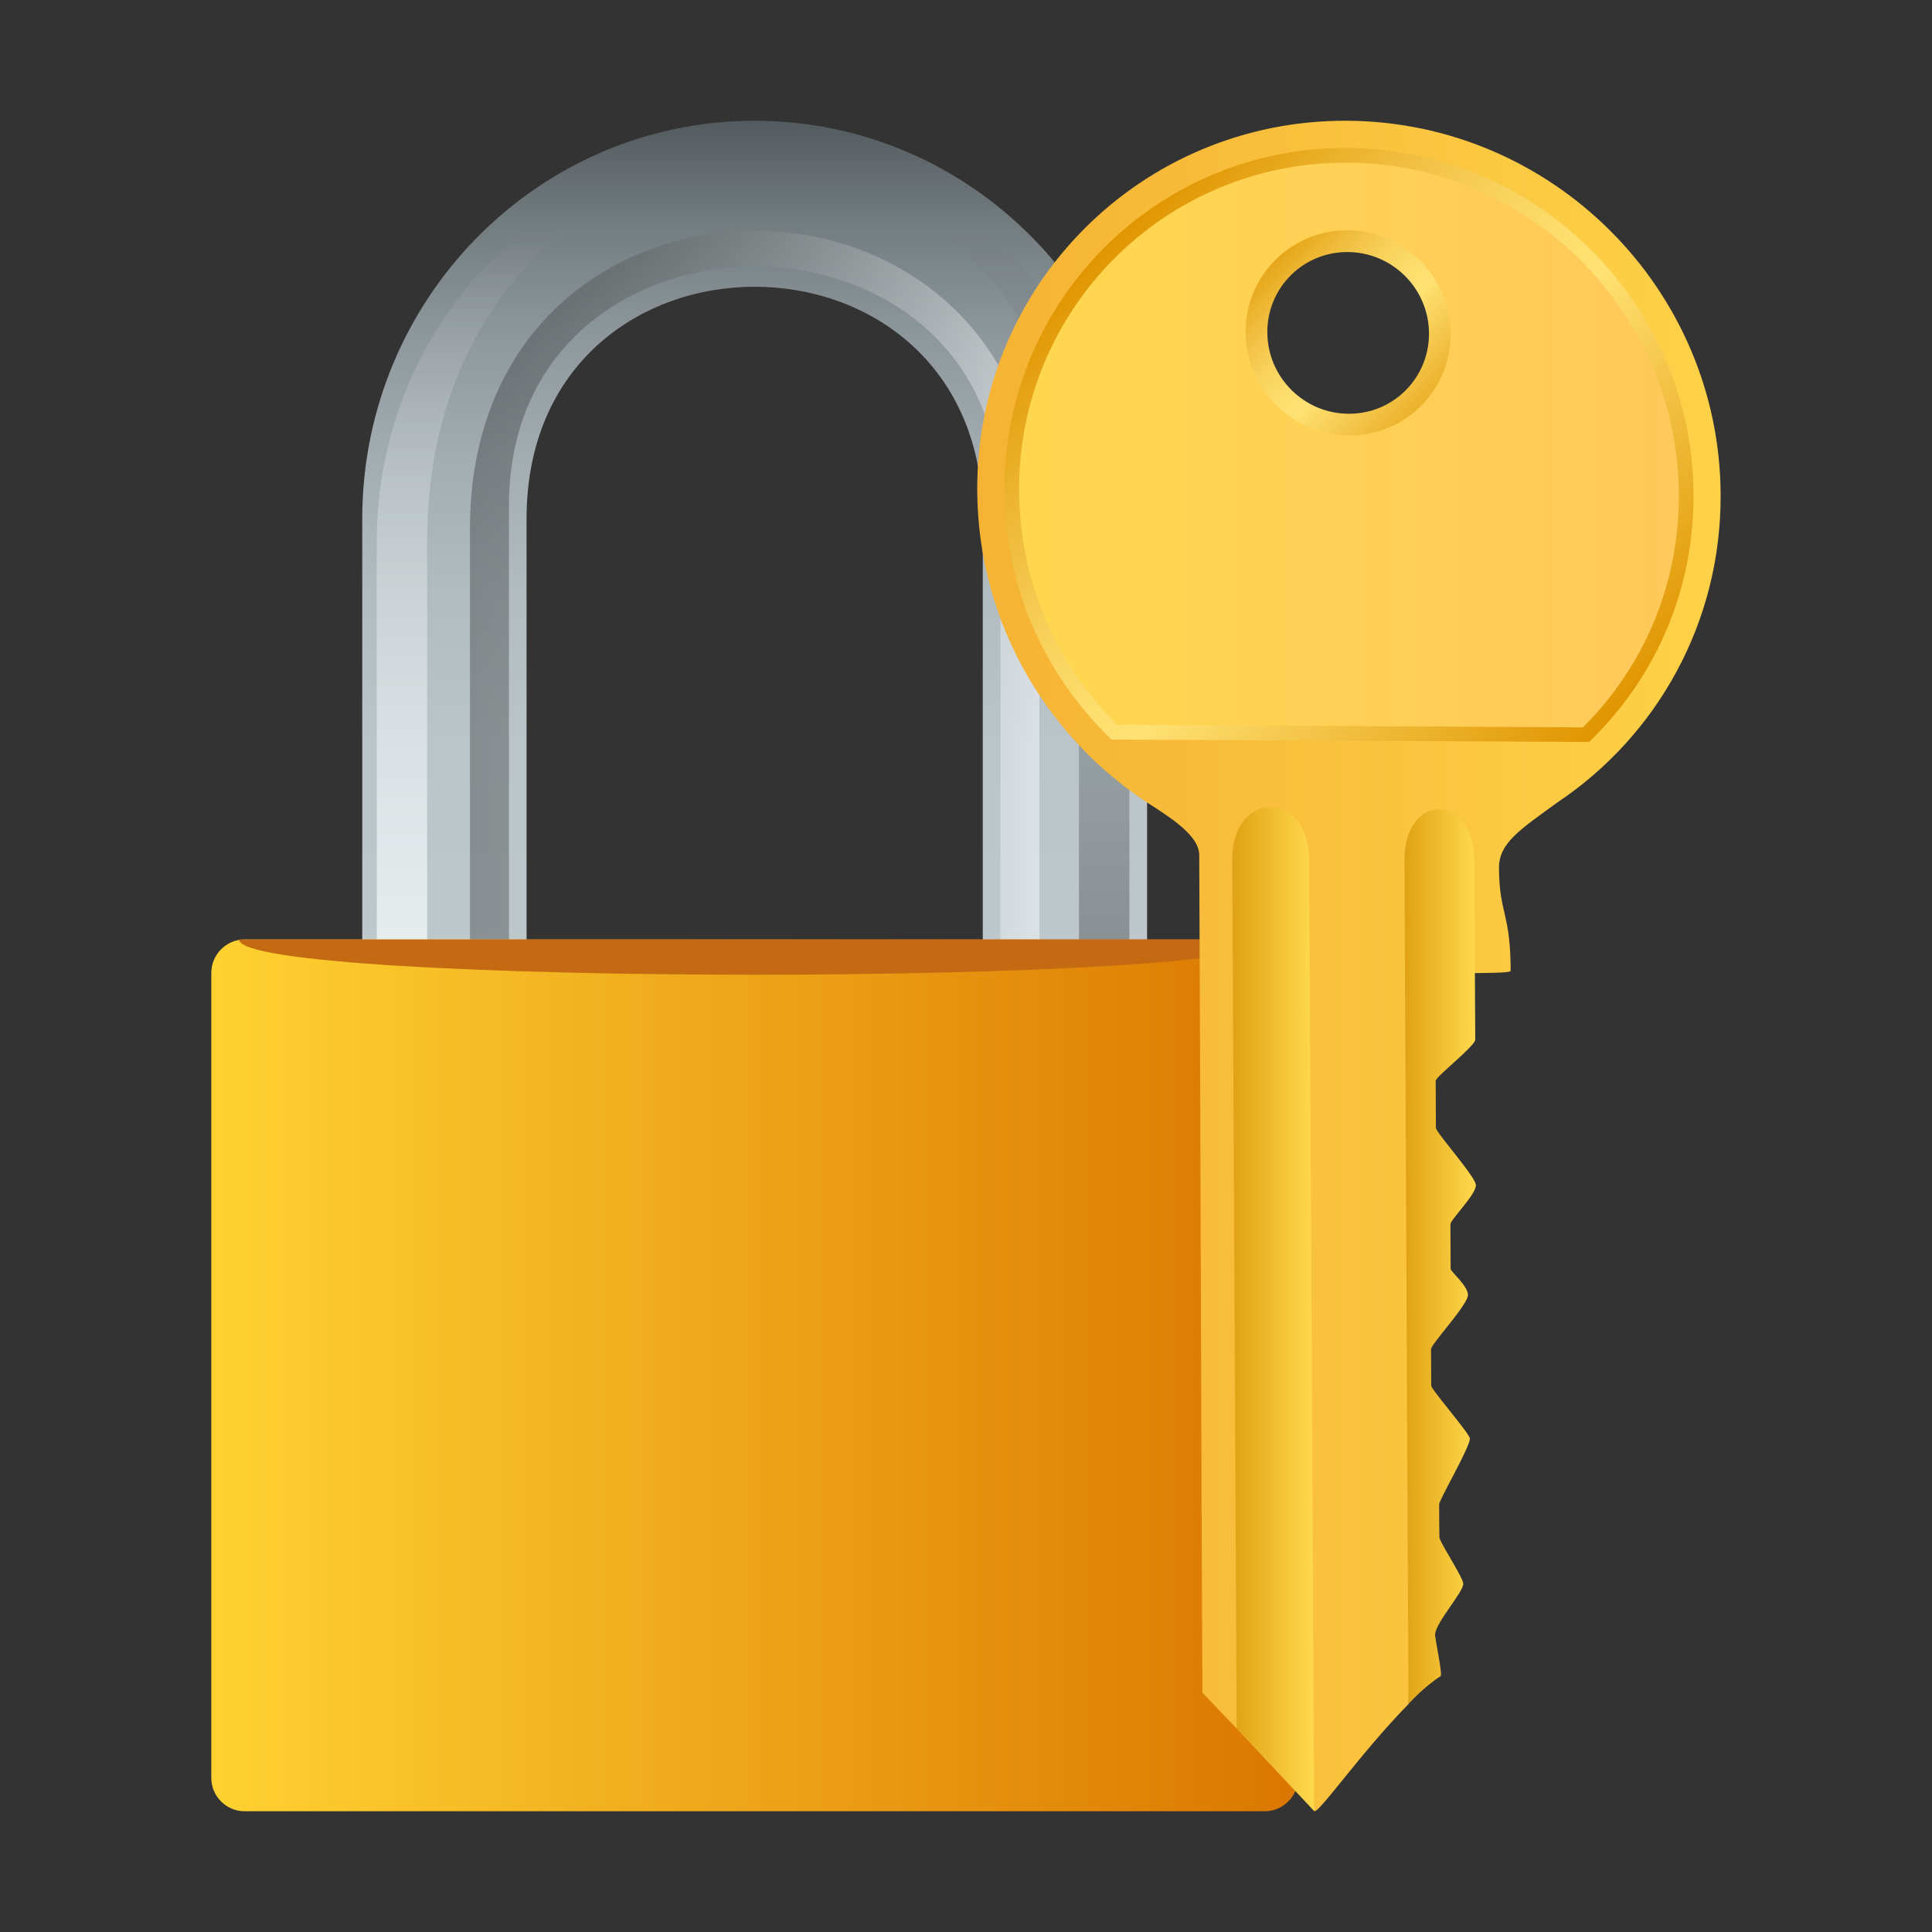
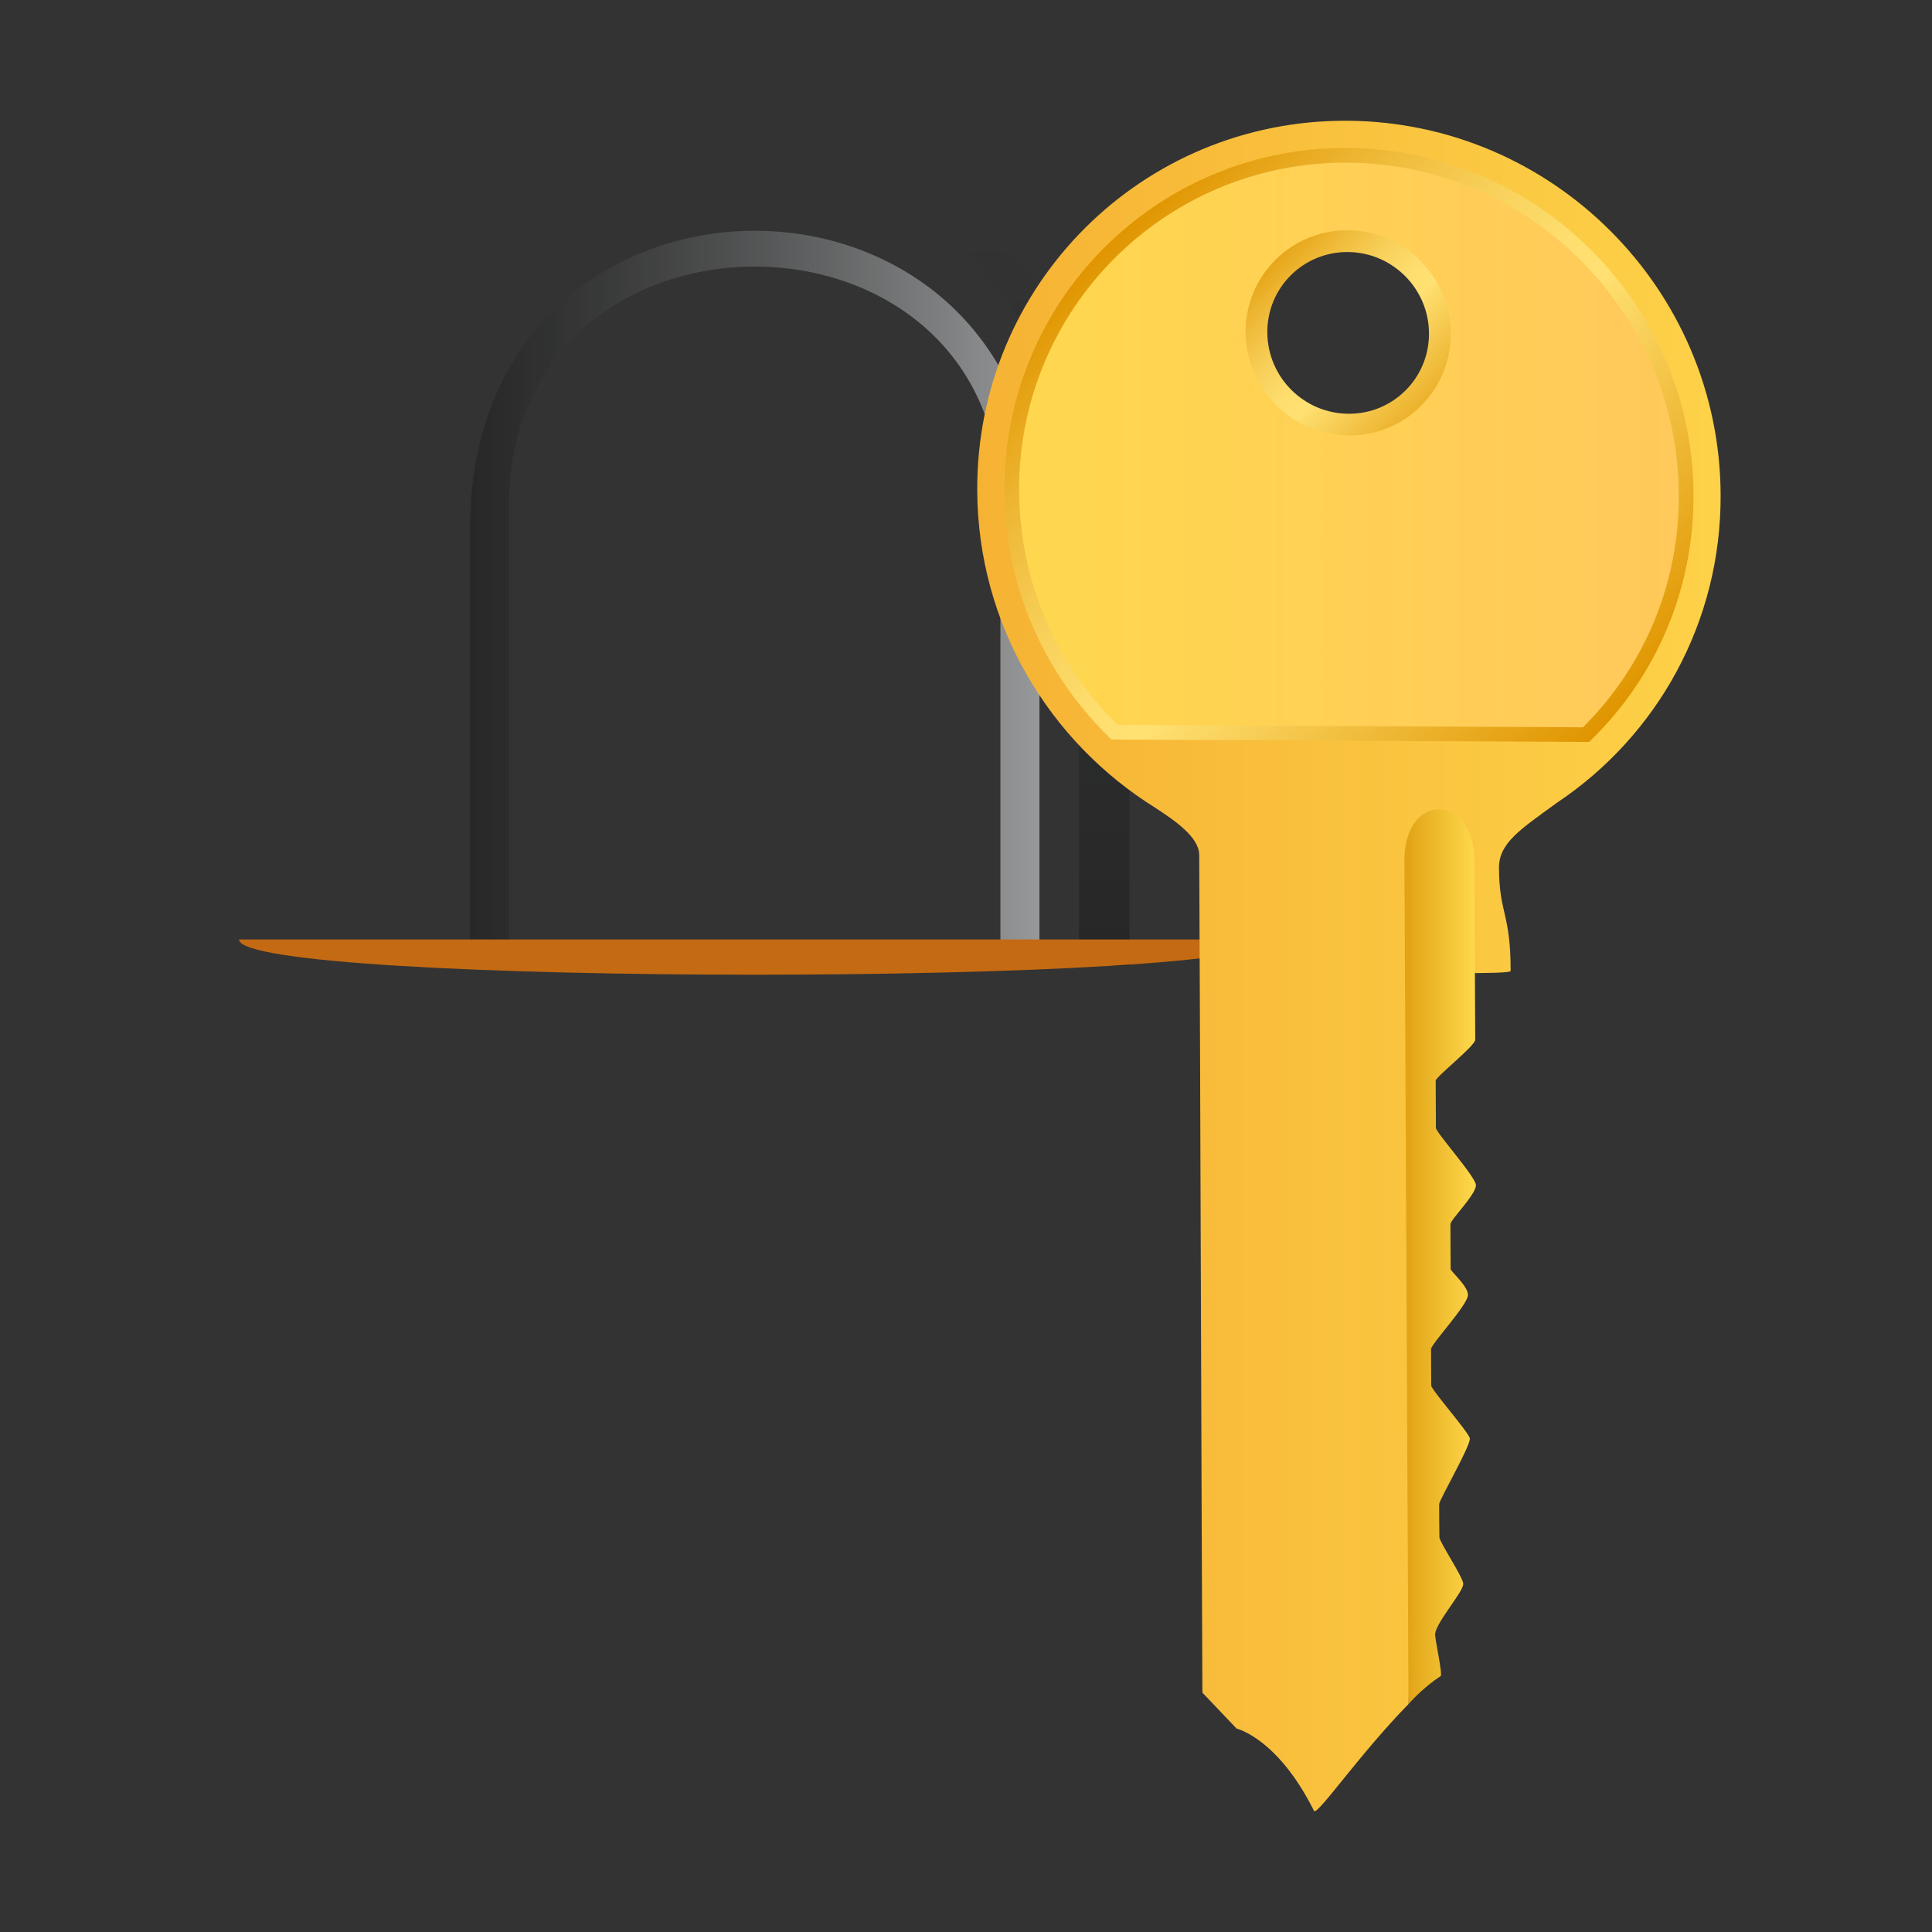
<svg xmlns="http://www.w3.org/2000/svg" xmlns:ns1="http://ns.adobe.com/AdobeSVGViewerExtensions/3.0/" version="1.1" id="Layer_1" x="0px" y="0px" width="64px" height="64px" viewBox="0 0 64 64" enable-background="new 0 0 64 64" xml:space="preserve">
  <rect x="0" y="0" width="64" height="64" fill="#333333" stroke="none" />
  <linearGradient id="SVGID_1_" gradientUnits="userSpaceOnUse" x1="25" y1="32" x2="25" y2="4">
    <stop offset="0" style="stop-color:#BEC8CC" />
    <stop offset="0.261" style="stop-color:#BBC5C9" />
    <stop offset="0.443" style="stop-color:#B2BCC0" />
    <stop offset="0.601" style="stop-color:#A3ADB1" />
    <stop offset="0.745" style="stop-color:#8E979B" />
    <stop offset="0.878" style="stop-color:#737C7F" />
    <stop offset="1" style="stop-color:#535B5E" />
    <ns1:midPointStop offset="0" style="stop-color:#BEC8CC" />
    <ns1:midPointStop offset="0.776" style="stop-color:#BEC8CC" />
    <ns1:midPointStop offset="1" style="stop-color:#535B5E" />
  </linearGradient>
-   <path fill="url(#SVGID_1_)" d="M25,4c-7.181,0-13,5.904-13,13.188V32h5.443V17.188c0-10.252,15.113-10.252,15.113,0V32h5.443V17.188  C37.999,9.904,32.177,4,25,4z" />
  <linearGradient id="SVGID_2_" gradientUnits="userSpaceOnUse" x1="18.981" y1="32" x2="18.981" y2="4.742">
    <stop offset="0" style="stop-color:#FAFDFF;stop-opacity:0.7" />
    <stop offset="0.897" style="stop-color:#FAFDFF;stop-opacity:0" />
    <ns1:midPointStop offset="0" style="stop-color:#FAFDFF;stop-opacity:0.7" />
    <ns1:midPointStop offset="0.553" style="stop-color:#FAFDFF;stop-opacity:0.7" />
    <ns1:midPointStop offset="0.897" style="stop-color:#FAFDFF;stop-opacity:0" />
  </linearGradient>
-   <path fill="url(#SVGID_2_)" d="M25.481,4.742c-7.181,0-13,5.906-13,13.189V32h1.669V17.932C14.15,9.346,20.41,5.322,25.481,4.742z" />
  <linearGradient id="SVGID_3_" gradientUnits="userSpaceOnUse" x1="-114.369" y1="32" x2="-114.369" y2="4.742" gradientTransform="matrix(-1 0 0 1 -83.456 0)">
    <stop offset="0" style="stop-color:#0B0C0D;stop-opacity:0.3" />
    <stop offset="0.897" style="stop-color:#0B0C0D;stop-opacity:0" />
    <ns1:midPointStop offset="0" style="stop-color:#0B0C0D;stop-opacity:0.3" />
    <ns1:midPointStop offset="0.497" style="stop-color:#0B0C0D;stop-opacity:0.3" />
    <ns1:midPointStop offset="0.897" style="stop-color:#0B0C0D;stop-opacity:0" />
  </linearGradient>
  <path fill="url(#SVGID_3_)" d="M24.413,4.742c7.18,0,13,5.906,13,13.189V32h-1.67V17.932C35.743,9.346,29.484,5.322,24.413,4.742z" />
  <linearGradient id="SVGID_4_" gradientUnits="userSpaceOnUse" x1="15.566" y1="19.822" x2="34.433" y2="19.822">
    <stop offset="0" style="stop-color:#0B0C0D;stop-opacity:0.3" />
    <stop offset="0.099" style="stop-color:#242526;stop-opacity:0.32" />
    <stop offset="0.727" style="stop-color:#BCBFC1;stop-opacity:0.445" />
    <stop offset="1" style="stop-color:#FAFDFF;stop-opacity:0.5" />
    <ns1:midPointStop offset="0" style="stop-color:#0B0C0D;stop-opacity:0.3" />
    <ns1:midPointStop offset="0.485" style="stop-color:#0B0C0D;stop-opacity:0.3" />
    <ns1:midPointStop offset="1" style="stop-color:#FAFDFF;stop-opacity:0.5" />
  </linearGradient>
  <path fill="url(#SVGID_4_)" d="M34.433,32V17.523c0-13.172-18.866-13.172-18.866,0V32h1.293V16.748c0-10.557,16.28-10.557,16.28,0  V32H34.433z" />
  <linearGradient id="SVGID_5_" gradientUnits="userSpaceOnUse" x1="7" y1="45.56" x2="42.999" y2="45.56">
    <stop offset="0" style="stop-color:#FFD231" />
    <stop offset="1" style="stop-color:#DB7600" />
    <ns1:midPointStop offset="0" style="stop-color:#FFD231" />
    <ns1:midPointStop offset="0.5" style="stop-color:#FFD231" />
    <ns1:midPointStop offset="1" style="stop-color:#DB7600" />
  </linearGradient>
-   <path fill="url(#SVGID_5_)" d="M42.999,58.898c0,0.605-0.496,1.102-1.102,1.102H8.102C7.496,60,7,59.504,7,58.898V32.225  c0-0.605,0.496-1.104,1.102-1.104h33.796c0.605,0,1.102,0.498,1.102,1.104V58.898z" />
  <path fill="#C46A12" d="M42.081,31.121c0,1.557-34.163,1.557-34.163,0H42.081z" />
  <linearGradient id="SVGID_6_" gradientUnits="userSpaceOnUse" x1="273.065" y1="329.663" x2="273.065" y2="296.396" gradientTransform="matrix(0 -1 1 0 -266.813 305.063)">
    <stop offset="0" style="stop-color:#FFD94D" />
    <stop offset="1" style="stop-color:#F5AF31" />
    <ns1:midPointStop offset="0" style="stop-color:#FFD94D" />
    <ns1:midPointStop offset="0.5" style="stop-color:#FFD94D" />
    <ns1:midPointStop offset="1" style="stop-color:#F5AF31" />
  </linearGradient>
  <path fill="url(#SVGID_6_)" d="M32.372,16.251c0.022,4.436,2.387,8.33,5.913,10.517v0.001c0.613,0.401,1.438,0.957,1.441,1.551  c0.037,7.383,0.072,21.191,0.105,27.751l1.135,1.192c0,0,1.357,0.309,2.566,2.731c0.127,0.126,1.516-1.9,3.129-3.547  c0,0,0.267-9.701,0.01-24.124c-0.003-0.154,3.37-0.021,3.371-0.161c0-1.923-0.377-1.878-0.386-3.405  c-0.005-0.831,0.687-1.268,1.94-2.179l0,0c3.28-2.196,5.425-5.942,5.402-10.2C56.966,9.575,51.425,4.035,44.622,4  C37.821,3.966,32.339,9.45,32.372,16.251z M47.435,11.041c0.008,1.534-1.229,2.771-2.762,2.762  c-1.531-0.007-2.779-1.257-2.789-2.791c-0.008-1.532,1.229-2.768,2.763-2.76C46.177,8.261,47.427,9.51,47.435,11.041z" />
  <linearGradient id="SVGID_7_" gradientUnits="userSpaceOnUse" x1="290.326" y1="327.978" x2="290.326" y2="297.801" gradientTransform="matrix(0 -1 1 0 -266.813 305.063)">
    <stop offset="0" style="stop-color:#FFC55E" />
    <stop offset="1" style="stop-color:#FFD94D" />
    <ns1:midPointStop offset="0" style="stop-color:#FFC55E" />
    <ns1:midPointStop offset="0.5" style="stop-color:#FFC55E" />
    <ns1:midPointStop offset="1" style="stop-color:#FFD94D" />
  </linearGradient>
  <path fill="url(#SVGID_7_)" d="M33.517,16.257c0.016,3.127,1.316,5.961,3.398,7.998l15.625,0.08  c2.061-2.019,3.332-4.837,3.316-7.963C55.826,10.2,50.799,5.173,44.63,5.145C38.46,5.113,33.485,10.088,33.517,16.257z   M47.435,11.041c0.008,1.534-1.229,2.771-2.762,2.762c-1.531-0.007-2.779-1.257-2.789-2.791c-0.008-1.532,1.229-2.768,2.763-2.76  C46.177,8.261,47.427,9.51,47.435,11.041z" />
  <linearGradient id="SVGID_8_" gradientUnits="userSpaceOnUse" x1="290.478" y1="315.038" x2="297.001" y2="308.514" gradientTransform="matrix(0 -1 1 0 -266.813 305.063)">
    <stop offset="0" style="stop-color:#E09500" />
    <stop offset="0.467" style="stop-color:#FFE173" />
    <stop offset="0.548" style="stop-color:#FDDD6D" />
    <stop offset="0.661" style="stop-color:#F8D15B" />
    <stop offset="0.792" style="stop-color:#F0BD3D" />
    <stop offset="0.937" style="stop-color:#E5A214" />
    <stop offset="1" style="stop-color:#E09500" />
    <ns1:midPointStop offset="0" style="stop-color:#E09500" />
    <ns1:midPointStop offset="0.506" style="stop-color:#E09500" />
    <ns1:midPointStop offset="0.467" style="stop-color:#FFE173" />
    <ns1:midPointStop offset="0.636" style="stop-color:#FFE173" />
    <ns1:midPointStop offset="1" style="stop-color:#E09500" />
  </linearGradient>
  <path fill="url(#SVGID_8_)" d="M41.262,11.009c0.009,1.878,1.539,3.406,3.415,3.416c1.877,0.012,3.389-1.502,3.38-3.381  c-0.011-1.876-1.539-3.404-3.415-3.415C42.765,7.621,41.253,9.136,41.262,11.009z M47.337,11.041  c0.008,1.479-1.186,2.675-2.664,2.665c-1.48-0.006-2.684-1.211-2.691-2.694c-0.01-1.478,1.185-2.671,2.663-2.663  C46.126,8.356,47.331,9.562,47.337,11.041z" />
  <linearGradient id="SVGID_9_" gradientUnits="userSpaceOnUse" x1="263.438" y1="315.71" x2="263.438" y2="312.51" gradientTransform="matrix(0 -1 1 0 -266.813 305.063)">
    <stop offset="0" style="stop-color:#FFD94D" />
    <stop offset="1" style="stop-color:#D68E00" />
    <ns1:midPointStop offset="0" style="stop-color:#FFD94D" />
    <ns1:midPointStop offset="0.5" style="stop-color:#FFD94D" />
    <ns1:midPointStop offset="1" style="stop-color:#D68E00" />
  </linearGradient>
  <path fill="url(#SVGID_9_)" d="M46.524,28.51c-0.011-2.279,2.302-2.267,2.315,0.013c0.005,1.308,0.026,5.454,0.03,5.919  c0,0.204-1.311,1.229-1.31,1.359c0.001,0.385,0.006,1.177,0.007,1.562c0,0.151,1.325,1.627,1.326,1.898  c0,0.316-0.844,1.141-0.845,1.293c0.002,0.254,0.007,1.336,0.007,1.479c0.001,0.09,0.574,0.559,0.574,0.864  c0.003,0.322-1.223,1.625-1.223,1.796c0.002,0.273,0.004,0.932,0.006,1.204c0.001,0.142,1.279,1.59,1.28,1.76  c0.002,0.283-1.017,2.03-1.017,2.172c-0.001,0.295,0.004,0.798,0.008,1.095c-0.002,0.152,0.788,1.328,0.79,1.542  c0.001,0.273-0.872,1.234-0.932,1.656c-0.02,0.124,0.26,1.354,0.181,1.404c-0.574,0.366-1.063,0.922-1.063,0.922  S46.53,29.285,46.524,28.51z" />
  <linearGradient id="SVGID_10_" gradientUnits="userSpaceOnUse" x1="261.701" y1="310.349" x2="261.701" y2="306.687" gradientTransform="matrix(0 -1 1 0 -266.813 305.063)">
    <stop offset="0" style="stop-color:#FFD94D" />
    <stop offset="1" style="stop-color:#D68E00" />
    <ns1:midPointStop offset="0" style="stop-color:#FFD94D" />
    <ns1:midPointStop offset="0.5" style="stop-color:#FFD94D" />
    <ns1:midPointStop offset="1" style="stop-color:#D68E00" />
  </linearGradient>
-   <path fill="url(#SVGID_10_)" d="M43.37,28.495c0.006,1.076,0.162,31.499,0.162,31.499l-2.566-2.731c0,0-0.141-27.706-0.145-28.78  C40.809,26.143,43.36,26.157,43.37,28.495z" />
  <linearGradient id="SVGID_11_" gradientUnits="userSpaceOnUse" x1="280.642" y1="319.612" x2="296.859" y2="303.395" gradientTransform="matrix(0 -1 1 0 -266.813 305.063)">
    <stop offset="0" style="stop-color:#E09500" />
    <stop offset="0.467" style="stop-color:#FFE173" />
    <stop offset="0.548" style="stop-color:#FDDD6D" />
    <stop offset="0.661" style="stop-color:#F8D15B" />
    <stop offset="0.792" style="stop-color:#F0BD3D" />
    <stop offset="0.937" style="stop-color:#E5A214" />
    <stop offset="1" style="stop-color:#E09500" />
    <ns1:midPointStop offset="0" style="stop-color:#E09500" />
    <ns1:midPointStop offset="0.506" style="stop-color:#E09500" />
    <ns1:midPointStop offset="0.467" style="stop-color:#FFE173" />
    <ns1:midPointStop offset="0.636" style="stop-color:#FFE173" />
    <ns1:midPointStop offset="1" style="stop-color:#E09500" />
  </linearGradient>
  <path fill="url(#SVGID_11_)" d="M56.1,16.372c0.016,3.092-1.188,5.982-3.389,8.137l-0.071,0.069l-15.824-0.08l-0.069-0.07  c-2.224-2.177-3.458-5.08-3.473-8.173C33.242,9.962,38.335,4.87,44.628,4.901C50.923,4.933,56.068,10.079,56.1,16.372z   M52.438,24.093c2.063-2.056,3.191-4.796,3.175-7.723C55.581,10.346,50.654,5.418,44.63,5.388  c-6.025-0.029-10.901,4.845-10.87,10.869c0.015,2.928,1.17,5.678,3.253,7.756L52.438,24.093z" />
</svg>